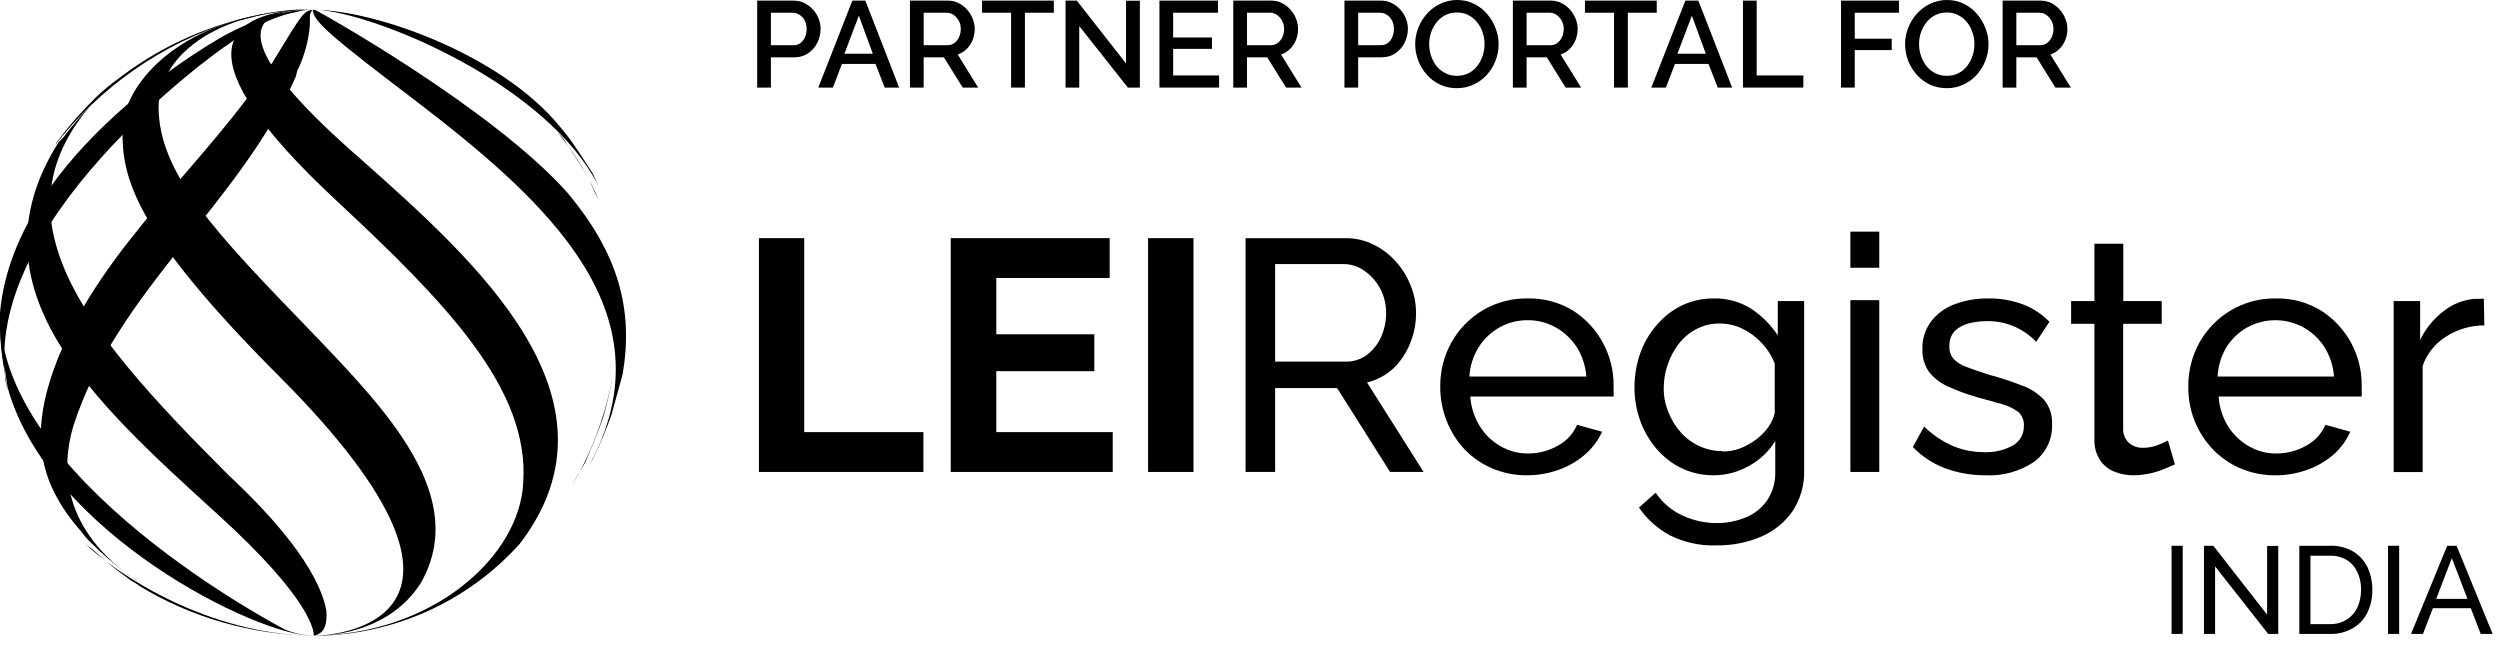
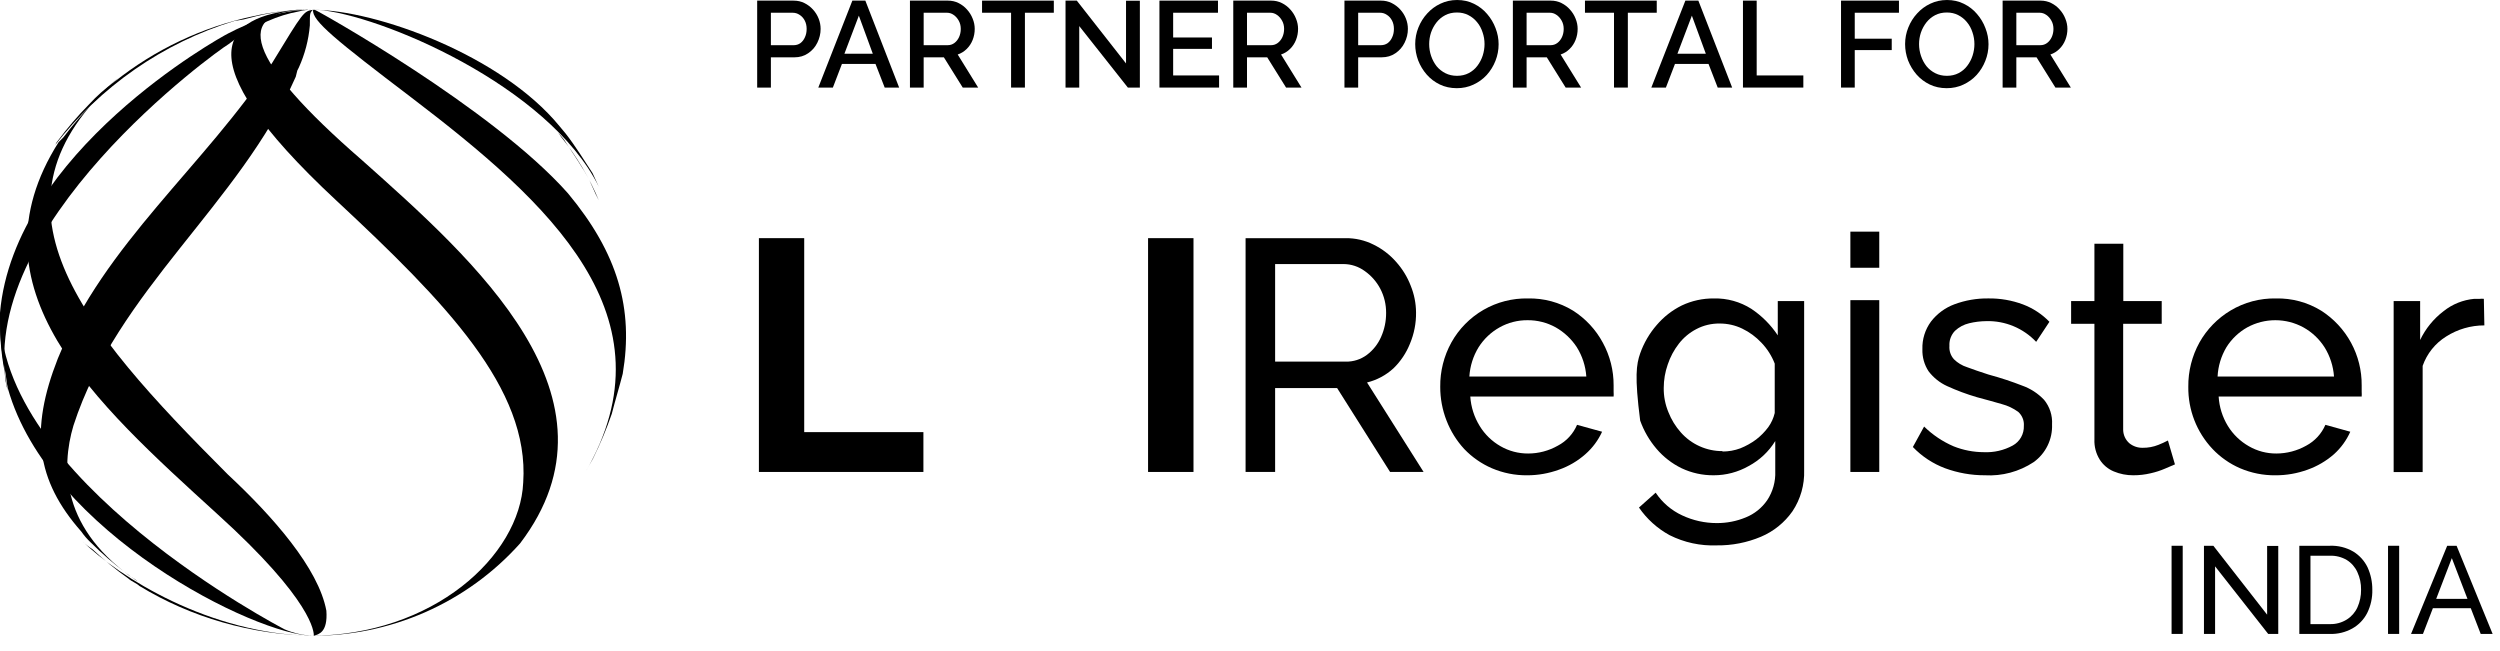
<svg xmlns="http://www.w3.org/2000/svg" width="146" height="38" viewBox="0 0 146 38" fill="none">
  <path d="M116.953 5.114V0.036H119.163C119.392 0.036 119.602 0.083 119.793 0.179C119.984 0.274 120.148 0.4 120.286 0.558C120.429 0.715 120.539 0.892 120.615 1.087C120.696 1.283 120.737 1.483 120.737 1.688C120.737 1.912 120.696 2.127 120.615 2.332C120.534 2.537 120.417 2.713 120.265 2.861C120.117 3.009 119.943 3.116 119.743 3.183L120.937 5.114H120.036L118.934 3.347H117.754V5.114H116.953ZM117.754 2.639H119.156C119.304 2.639 119.435 2.596 119.55 2.511C119.664 2.425 119.755 2.31 119.821 2.167C119.888 2.019 119.922 1.86 119.922 1.688C119.922 1.512 119.883 1.354 119.807 1.216C119.731 1.073 119.631 0.958 119.507 0.873C119.387 0.787 119.256 0.744 119.113 0.744H117.754V2.639Z" fill="black" />
  <path d="M113.69 5.15C113.323 5.15 112.991 5.078 112.696 4.935C112.4 4.792 112.145 4.599 111.93 4.356C111.716 4.108 111.549 3.832 111.429 3.526C111.315 3.216 111.258 2.899 111.258 2.575C111.258 2.236 111.32 1.915 111.444 1.609C111.568 1.299 111.739 1.025 111.959 0.787C112.178 0.544 112.436 0.353 112.731 0.215C113.032 0.072 113.356 0 113.704 0C114.066 0 114.396 0.074 114.691 0.222C114.992 0.37 115.247 0.567 115.456 0.815C115.671 1.063 115.836 1.34 115.95 1.645C116.069 1.95 116.129 2.263 116.129 2.582C116.129 2.921 116.067 3.245 115.943 3.555C115.824 3.86 115.654 4.134 115.435 4.378C115.216 4.616 114.956 4.804 114.655 4.943C114.36 5.081 114.038 5.15 113.69 5.15ZM112.073 2.575C112.073 2.813 112.111 3.045 112.188 3.269C112.264 3.493 112.371 3.693 112.51 3.87C112.653 4.041 112.824 4.177 113.025 4.277C113.225 4.378 113.449 4.428 113.697 4.428C113.954 4.428 114.183 4.375 114.384 4.27C114.584 4.165 114.751 4.025 114.884 3.848C115.023 3.667 115.127 3.467 115.199 3.247C115.271 3.023 115.306 2.799 115.306 2.575C115.306 2.337 115.268 2.108 115.192 1.888C115.12 1.664 115.013 1.466 114.87 1.295C114.727 1.118 114.555 0.98 114.355 0.88C114.159 0.78 113.94 0.73 113.697 0.73C113.439 0.73 113.211 0.782 113.01 0.887C112.81 0.992 112.641 1.133 112.502 1.309C112.364 1.485 112.257 1.683 112.181 1.903C112.109 2.122 112.073 2.346 112.073 2.575Z" fill="black" />
  <path d="M107.516 5.114V0.036H110.899V0.744H108.317V2.26H110.477V2.925H108.317V5.114H107.516Z" fill="black" />
  <path d="M101.789 5.114V0.036H102.59V4.406H105.315V5.114H101.789Z" fill="black" />
  <path d="M98.426 0.036H99.184L101.158 5.114H100.314L99.778 3.734H97.818L97.289 5.114H96.438L98.426 0.036ZM99.621 3.14L98.805 0.915L97.961 3.14H99.621Z" fill="black" />
  <path d="M96.754 0.744H95.066V5.114H94.258V0.744H92.562V0.036H96.754V0.744Z" fill="black" />
  <path d="M88.352 5.114V0.036H90.562C90.791 0.036 91.001 0.083 91.191 0.179C91.382 0.274 91.546 0.4 91.685 0.558C91.828 0.715 91.938 0.892 92.014 1.087C92.095 1.283 92.135 1.483 92.135 1.688C92.135 1.912 92.095 2.127 92.014 2.332C91.933 2.537 91.816 2.713 91.663 2.861C91.516 3.009 91.341 3.116 91.141 3.183L92.336 5.114H91.434L90.333 3.347H89.153V5.114H88.352ZM89.153 2.639H90.555C90.702 2.639 90.834 2.596 90.948 2.511C91.062 2.425 91.153 2.31 91.22 2.167C91.287 2.019 91.32 1.86 91.32 1.688C91.32 1.512 91.282 1.354 91.206 1.216C91.129 1.073 91.029 0.958 90.905 0.873C90.786 0.787 90.655 0.744 90.512 0.744H89.153V2.639Z" fill="black" />
  <path d="M85.08 5.15C84.713 5.15 84.382 5.078 84.086 4.935C83.79 4.792 83.535 4.599 83.321 4.356C83.106 4.108 82.939 3.832 82.82 3.526C82.706 3.216 82.648 2.899 82.648 2.575C82.648 2.236 82.71 1.915 82.834 1.609C82.958 1.299 83.13 1.025 83.349 0.787C83.569 0.544 83.826 0.353 84.122 0.215C84.422 0.072 84.747 0 85.095 0C85.457 0 85.786 0.074 86.082 0.222C86.382 0.37 86.637 0.567 86.847 0.815C87.062 1.063 87.226 1.34 87.341 1.645C87.46 1.95 87.519 2.263 87.519 2.582C87.519 2.921 87.457 3.245 87.334 3.555C87.214 3.86 87.045 4.134 86.826 4.378C86.606 4.616 86.346 4.804 86.046 4.943C85.75 5.081 85.428 5.15 85.08 5.15ZM83.464 2.575C83.464 2.813 83.502 3.045 83.578 3.269C83.655 3.493 83.762 3.693 83.9 3.87C84.043 4.041 84.215 4.177 84.415 4.277C84.615 4.378 84.84 4.428 85.088 4.428C85.345 4.428 85.574 4.375 85.774 4.27C85.975 4.165 86.141 4.025 86.275 3.848C86.413 3.667 86.518 3.467 86.59 3.247C86.661 3.023 86.697 2.799 86.697 2.575C86.697 2.337 86.659 2.108 86.582 1.888C86.511 1.664 86.404 1.466 86.261 1.295C86.118 1.118 85.946 0.98 85.746 0.88C85.55 0.78 85.331 0.73 85.088 0.73C84.83 0.73 84.601 0.782 84.401 0.887C84.201 0.992 84.031 1.133 83.893 1.309C83.755 1.485 83.647 1.683 83.571 1.903C83.5 2.122 83.464 2.346 83.464 2.575Z" fill="black" />
  <path d="M78.516 5.114V0.036H80.647C80.876 0.036 81.086 0.083 81.277 0.179C81.467 0.274 81.634 0.4 81.777 0.558C81.92 0.715 82.03 0.892 82.106 1.087C82.183 1.283 82.221 1.483 82.221 1.688C82.221 1.969 82.156 2.239 82.028 2.496C81.904 2.749 81.725 2.954 81.491 3.111C81.262 3.269 80.995 3.347 80.69 3.347H79.317V5.114H78.516ZM79.317 2.639H80.64C80.793 2.639 80.926 2.599 81.041 2.518C81.155 2.432 81.243 2.317 81.305 2.174C81.372 2.031 81.405 1.869 81.405 1.688C81.405 1.502 81.367 1.337 81.291 1.194C81.215 1.051 81.115 0.942 80.99 0.865C80.871 0.784 80.74 0.744 80.597 0.744H79.317V2.639Z" fill="black" />
  <path d="M72.023 5.114V0.036H74.234C74.463 0.036 74.672 0.083 74.863 0.179C75.054 0.274 75.218 0.4 75.357 0.558C75.5 0.715 75.609 0.892 75.686 1.087C75.767 1.283 75.807 1.483 75.807 1.688C75.807 1.912 75.767 2.127 75.686 2.332C75.605 2.537 75.488 2.713 75.335 2.861C75.187 3.009 75.013 3.116 74.813 3.183L76.007 5.114H75.106L74.005 3.347H72.825V5.114H72.023ZM72.825 2.639H74.227C74.374 2.639 74.505 2.596 74.62 2.511C74.734 2.425 74.825 2.31 74.892 2.167C74.959 2.019 74.992 1.86 74.992 1.688C74.992 1.512 74.954 1.354 74.877 1.216C74.801 1.073 74.701 0.958 74.577 0.873C74.458 0.787 74.327 0.744 74.184 0.744H72.825V2.639Z" fill="black" />
  <path d="M71.194 4.406V5.114H67.711V0.036H71.13V0.744H68.512V2.189H70.779V2.854H68.512V4.406H71.194Z" fill="black" />
  <path d="M63.028 1.523V5.114H62.227V0.036H62.885L65.76 3.705V0.043H66.568V5.114H65.867L63.028 1.523Z" fill="black" />
  <path d="M61.543 0.744H59.855V5.114H59.047V0.744H57.352V0.036H61.543V0.744Z" fill="black" />
  <path d="M53.141 5.114V0.036H55.351C55.58 0.036 55.789 0.083 55.98 0.179C56.171 0.274 56.336 0.4 56.474 0.558C56.617 0.715 56.727 0.892 56.803 1.087C56.884 1.283 56.924 1.483 56.924 1.688C56.924 1.912 56.884 2.127 56.803 2.332C56.722 2.537 56.605 2.713 56.452 2.861C56.304 3.009 56.13 3.116 55.93 3.183L57.125 5.114H56.224L55.122 3.347H53.942V5.114H53.141ZM53.942 2.639H55.344C55.492 2.639 55.623 2.596 55.737 2.511C55.852 2.425 55.942 2.31 56.009 2.167C56.076 2.019 56.109 1.86 56.109 1.688C56.109 1.512 56.071 1.354 55.995 1.216C55.918 1.073 55.818 0.958 55.694 0.873C55.575 0.787 55.444 0.744 55.301 0.744H53.942V2.639Z" fill="black" />
  <path d="M49.778 0.036H50.536L52.51 5.114H51.666L51.129 3.734H49.169L48.64 5.114H47.789L49.778 0.036ZM50.972 3.14L50.157 0.915L49.313 3.14H50.972Z" fill="black" />
  <path d="M44.219 5.115V0.037H46.35C46.579 0.037 46.789 0.084 46.98 0.18C47.17 0.275 47.337 0.401 47.48 0.559C47.623 0.716 47.733 0.893 47.809 1.088C47.886 1.284 47.924 1.484 47.924 1.689C47.924 1.97 47.859 2.24 47.731 2.497C47.607 2.75 47.428 2.955 47.194 3.112C46.965 3.27 46.698 3.348 46.393 3.348H45.02V5.115H44.219ZM45.02 2.64H46.343C46.496 2.64 46.629 2.6 46.744 2.519C46.858 2.433 46.946 2.318 47.008 2.175C47.075 2.032 47.108 1.87 47.108 1.689C47.108 1.503 47.07 1.338 46.994 1.195C46.918 1.052 46.818 0.943 46.694 0.866C46.574 0.785 46.443 0.745 46.3 0.745H45.02V2.64Z" fill="black" />
  <path d="M18.556 0.572C22.133 0.837 32.036 4.987 34.971 10.904L34.604 10.109C34.145 9.403 33.595 8.52 33.045 7.813L32.678 7.372C29.285 3.221 21.949 0.572 18.281 0.572H18.556Z" fill="black" />
  <path d="M18.285 0.572C18.194 1.203 19.655 2.374 24.038 5.706C32.075 11.831 39.471 18.496 34.175 27.593L34.632 26.783C35.052 25.935 35.418 25.063 35.727 24.171C35.91 23.45 36.184 22.549 36.367 21.829C37.006 18.046 36.093 14.803 33.17 11.291C28.787 6.337 18.468 0.572 18.377 0.572H18.285Z" fill="black" />
  <path d="M17.344 0.572C13.279 0.938 10.415 3.131 19.654 11.722C26.029 17.663 30.926 22.689 30.556 28.173C30.371 32.468 25.29 37.129 18.083 37.129C20.403 37.156 22.701 36.688 24.822 35.758C26.942 34.827 28.835 33.456 30.371 31.737C36.839 23.238 27.692 15.195 21.132 9.346C14.388 3.497 13.464 0.572 18.083 0.572H17.344Z" fill="black" />
-   <path d="M18.113 0.572H17.109C10.083 1.212 7.255 5.142 7.164 7.427C7.072 10.26 7.711 13.367 16.288 21.959C30.978 36.673 18.934 37.13 18.387 37.13C19.664 37.13 22.857 36.765 24.591 34.023C27.42 28.996 22.584 23.969 18.295 19.491C12.638 13.642 9.262 10.169 9.262 6.239C9.262 3.497 12.364 0.572 18.387 0.572H18.113Z" fill="black" />
  <path d="M5.528 5.919C4.871 6.577 4.26 7.281 3.7 8.024L3.426 8.299C-1.969 16.811 5.528 23.492 12.66 29.991C18.329 35.117 18.329 36.947 18.329 37.13C18.603 37.039 19.151 36.947 19.06 35.666C18.603 33.194 15.951 30.174 13.3 27.703C4.614 19.007 -1.42 11.868 6.9 4.546L5.528 5.919Z" fill="black" />
  <path d="M0.003 18.612C-0 19.607 0.091 20.599 0.277 21.575C0.369 21.945 0.369 22.316 0.46 22.686C2.836 31.112 14.989 37.13 18.279 37.13C17.714 37.104 17.157 36.979 16.634 36.76C16.451 36.667 -0.271 27.964 0.003 18.057V18.612Z" fill="black" />
  <path d="M5.405 32.08C6.061 32.696 6.763 33.268 7.504 33.792C7.687 33.963 7.961 34.049 8.143 34.22C11.162 36.063 14.674 37.072 18.276 37.13C12.251 37.044 6.957 33.707 4.766 31.567C4.959 31.759 5.173 31.931 5.405 32.08Z" fill="black" />
  <path d="M34.97 11.699C34.417 10.369 33.676 9.122 32.769 7.996L32.586 7.725L32.953 8.177C33.411 8.899 34.053 9.802 34.42 10.525L34.787 11.338L34.97 11.699Z" fill="black" />
-   <path d="M35.237 24.334C34.972 25.163 34.531 26.177 34.178 27.006L33.736 27.743C33.648 27.927 33.471 28.204 33.383 28.388C34.469 26.576 35.246 24.581 35.679 22.491C35.7 22.336 35.729 22.182 35.767 22.03C35.632 22.808 35.455 23.577 35.237 24.334Z" fill="black" />
  <path d="M18.003 0.574C16.853 0.577 15.707 0.734 14.597 1.041L14.229 1.135L13.676 1.228C9.522 2.505 5.857 5.051 3.18 8.52C3.272 8.426 3.272 8.333 3.364 8.239C3.928 7.48 4.543 6.762 5.205 6.089C5.652 5.604 6.146 5.166 6.678 4.78C9.053 2.887 11.826 1.575 14.781 0.948C15.928 0.683 17.103 0.557 18.28 0.574H18.003Z" fill="black" />
  <path d="M17.456 0.667C16.192 0.901 15.001 1.432 13.983 2.217L13.709 2.308L13.344 2.582C12.704 2.947 -1.645 13.251 0.457 22.825C0.352 22.469 0.29 22.101 0.274 21.731C0.088 20.769 -0.004 19.792 0 18.813V18.266C0.823 8.874 12.795 2.217 13.344 1.944C13.961 1.621 14.603 1.346 15.263 1.123C16.221 0.74 17.247 0.554 18.279 0.576C18.002 0.561 17.724 0.592 17.456 0.667Z" fill="black" />
  <path d="M18.095 1.482C18.023 2.33 17.806 3.161 17.455 3.937L17.363 4.119L17.272 4.483C13.98 11.941 6.849 16.943 4.289 24.856C3.558 27.312 3.558 30.95 8.038 33.951C7.855 33.769 7.58 33.678 7.398 33.496C6.655 32.939 5.952 32.331 5.295 31.677C5.09 31.485 4.906 31.272 4.746 31.041C2.095 28.039 1.729 25.129 3.375 20.945C6.118 14.215 11.969 9.667 15.9 3.665C17.729 0.663 17.729 0.663 18.277 0.572C18.095 0.754 18.095 0.754 18.095 1.482Z" fill="black" />
  <path d="M44.32 27.562V13.908H46.966V25.236H53.927V27.562H44.32Z" fill="black" />
-   <path d="M64.983 25.236V27.562H55.523V13.908H64.805V16.234H58.184V19.522H63.908V21.677H58.184V25.236H64.983Z" fill="black" />
  <path d="M67.047 27.562V13.908H69.7V27.562H67.047Z" fill="black" />
  <path d="M72.742 27.562V13.909H78.574C79.146 13.901 79.711 14.031 80.222 14.289C80.719 14.533 81.163 14.873 81.529 15.289C81.899 15.7 82.19 16.175 82.388 16.692C82.588 17.185 82.693 17.711 82.697 18.243C82.706 18.871 82.585 19.494 82.341 20.073C82.125 20.613 81.799 21.102 81.382 21.507C80.945 21.91 80.412 22.195 79.835 22.337L83.138 27.562H81.181L78.087 22.662H74.467V27.562H72.742ZM74.467 21.119H78.59C79.035 21.129 79.47 20.99 79.827 20.724C80.189 20.453 80.475 20.092 80.655 19.677C80.852 19.236 80.952 18.757 80.949 18.274C80.953 17.782 80.836 17.298 80.609 16.863C80.393 16.452 80.082 16.098 79.704 15.831C79.347 15.569 78.916 15.425 78.474 15.421H74.467V21.119Z" fill="black" />
  <path d="M89.184 27.757C88.477 27.764 87.776 27.624 87.126 27.346C86.518 27.083 85.968 26.701 85.51 26.221C85.067 25.74 84.718 25.18 84.481 24.57C84.233 23.938 84.107 23.264 84.11 22.585C84.1 21.682 84.323 20.793 84.759 20.003C85.201 19.208 85.851 18.548 86.638 18.094C87.426 17.641 88.322 17.411 89.23 17.429C90.159 17.409 91.075 17.656 91.868 18.142C92.599 18.608 93.198 19.254 93.608 20.018C94.024 20.781 94.24 21.638 94.235 22.507C94.235 22.639 94.235 22.763 94.235 22.88C94.242 22.973 94.242 23.066 94.235 23.159H85.865C85.905 23.769 86.094 24.36 86.415 24.88C86.714 25.369 87.132 25.775 87.629 26.058C88.12 26.342 88.679 26.489 89.246 26.485C89.853 26.485 90.45 26.327 90.978 26.027C91.481 25.764 91.877 25.334 92.1 24.81L93.562 25.213C93.334 25.715 93.001 26.161 92.587 26.524C92.135 26.924 91.609 27.232 91.04 27.431C90.445 27.647 89.817 27.758 89.184 27.757ZM85.811 21.988H92.641C92.599 21.38 92.408 20.791 92.084 20.274C91.772 19.797 91.35 19.4 90.855 19.119C90.35 18.84 89.783 18.695 89.207 18.7C88.636 18.696 88.073 18.84 87.575 19.119C87.078 19.396 86.658 19.794 86.353 20.274C86.034 20.792 85.849 21.381 85.811 21.988Z" fill="black" />
-   <path d="M100.079 27.756C99.431 27.762 98.791 27.622 98.207 27.346C97.643 27.072 97.142 26.684 96.737 26.206C96.323 25.72 96 25.163 95.786 24.562C95.565 23.945 95.453 23.294 95.453 22.639C95.452 21.958 95.564 21.282 95.786 20.639C96.001 20.03 96.329 19.467 96.753 18.98C97.158 18.505 97.655 18.117 98.215 17.84C98.802 17.562 99.444 17.422 100.094 17.429C100.864 17.411 101.623 17.621 102.275 18.034C102.889 18.442 103.415 18.969 103.822 19.584V17.584H105.362V27.462C105.39 28.312 105.152 29.15 104.681 29.858C104.218 30.517 103.581 31.034 102.84 31.346C102.025 31.689 101.148 31.861 100.264 31.85C99.308 31.888 98.358 31.683 97.503 31.253C96.789 30.864 96.176 30.311 95.716 29.641L96.691 28.772C97.074 29.348 97.61 29.807 98.238 30.098C98.872 30.396 99.563 30.549 100.264 30.548C100.845 30.551 101.421 30.438 101.958 30.214C102.462 30.01 102.894 29.662 103.203 29.214C103.534 28.715 103.699 28.123 103.675 27.524V25.756C103.298 26.371 102.763 26.874 102.128 27.214C101.503 27.571 100.797 27.758 100.079 27.756ZM100.597 26.369C100.95 26.369 101.301 26.306 101.633 26.183C101.96 26.052 102.27 25.88 102.554 25.671C102.823 25.464 103.062 25.222 103.265 24.95C103.445 24.701 103.573 24.419 103.644 24.12V21.236C103.469 20.783 103.206 20.369 102.871 20.018C102.549 19.674 102.166 19.392 101.742 19.189C101.333 18.993 100.886 18.893 100.434 18.894C99.958 18.886 99.487 18.998 99.065 19.22C98.667 19.427 98.319 19.718 98.044 20.073C97.76 20.439 97.54 20.85 97.395 21.29C97.241 21.729 97.163 22.19 97.162 22.655C97.156 23.139 97.248 23.619 97.433 24.066C97.603 24.501 97.849 24.903 98.16 25.252C98.465 25.598 98.84 25.874 99.26 26.062C99.68 26.251 100.136 26.348 100.597 26.345V26.369Z" fill="black" />
+   <path d="M100.079 27.756C99.431 27.762 98.791 27.622 98.207 27.346C97.643 27.072 97.142 26.684 96.737 26.206C96.323 25.72 96 25.163 95.786 24.562C95.452 21.958 95.564 21.282 95.786 20.639C96.001 20.03 96.329 19.467 96.753 18.98C97.158 18.505 97.655 18.117 98.215 17.84C98.802 17.562 99.444 17.422 100.094 17.429C100.864 17.411 101.623 17.621 102.275 18.034C102.889 18.442 103.415 18.969 103.822 19.584V17.584H105.362V27.462C105.39 28.312 105.152 29.15 104.681 29.858C104.218 30.517 103.581 31.034 102.84 31.346C102.025 31.689 101.148 31.861 100.264 31.85C99.308 31.888 98.358 31.683 97.503 31.253C96.789 30.864 96.176 30.311 95.716 29.641L96.691 28.772C97.074 29.348 97.61 29.807 98.238 30.098C98.872 30.396 99.563 30.549 100.264 30.548C100.845 30.551 101.421 30.438 101.958 30.214C102.462 30.01 102.894 29.662 103.203 29.214C103.534 28.715 103.699 28.123 103.675 27.524V25.756C103.298 26.371 102.763 26.874 102.128 27.214C101.503 27.571 100.797 27.758 100.079 27.756ZM100.597 26.369C100.95 26.369 101.301 26.306 101.633 26.183C101.96 26.052 102.27 25.88 102.554 25.671C102.823 25.464 103.062 25.222 103.265 24.95C103.445 24.701 103.573 24.419 103.644 24.12V21.236C103.469 20.783 103.206 20.369 102.871 20.018C102.549 19.674 102.166 19.392 101.742 19.189C101.333 18.993 100.886 18.893 100.434 18.894C99.958 18.886 99.487 18.998 99.065 19.22C98.667 19.427 98.319 19.718 98.044 20.073C97.76 20.439 97.54 20.85 97.395 21.29C97.241 21.729 97.163 22.19 97.162 22.655C97.156 23.139 97.248 23.619 97.433 24.066C97.603 24.501 97.849 24.903 98.16 25.252C98.465 25.598 98.84 25.874 99.26 26.062C99.68 26.251 100.136 26.348 100.597 26.345V26.369Z" fill="black" />
  <path d="M108.062 15.637V13.528H109.749V15.637H108.062ZM108.062 27.562V17.529H109.749V27.562H108.062Z" fill="black" />
  <path d="M115.911 27.756C115.12 27.758 114.334 27.618 113.591 27.345C112.88 27.078 112.237 26.654 111.711 26.105L112.368 24.91C112.867 25.399 113.452 25.791 114.093 26.066C114.655 26.29 115.253 26.406 115.857 26.407C116.444 26.434 117.027 26.3 117.543 26.019C117.747 25.907 117.916 25.741 118.03 25.538C118.145 25.335 118.201 25.105 118.193 24.872C118.205 24.718 118.181 24.564 118.123 24.422C118.065 24.279 117.975 24.152 117.86 24.05C117.573 23.843 117.251 23.69 116.909 23.6C116.499 23.484 116.019 23.344 115.455 23.197C114.857 23.023 114.273 22.805 113.707 22.546C113.283 22.352 112.914 22.056 112.631 21.685C112.378 21.302 112.252 20.849 112.268 20.39C112.25 19.811 112.427 19.243 112.771 18.777C113.124 18.32 113.598 17.971 114.14 17.77C114.775 17.534 115.45 17.418 116.128 17.428C116.814 17.419 117.496 17.538 118.139 17.777C118.723 17.998 119.251 18.344 119.686 18.793L118.912 19.964C118.54 19.57 118.09 19.259 117.59 19.05C117.091 18.842 116.553 18.741 116.012 18.754C115.67 18.757 115.33 18.798 114.998 18.878C114.689 18.951 114.403 19.103 114.171 19.32C114.058 19.437 113.972 19.576 113.915 19.728C113.86 19.88 113.836 20.042 113.846 20.204C113.835 20.345 113.853 20.486 113.898 20.619C113.943 20.752 114.015 20.875 114.109 20.98C114.326 21.194 114.591 21.354 114.882 21.445C115.215 21.576 115.656 21.716 116.12 21.871C116.893 22.081 117.528 22.298 118.084 22.515C118.576 22.687 119.018 22.974 119.376 23.352C119.706 23.755 119.871 24.267 119.84 24.787C119.857 25.214 119.767 25.639 119.579 26.023C119.392 26.407 119.112 26.739 118.765 26.988C117.921 27.546 116.92 27.815 115.911 27.756Z" fill="black" />
  <path d="M127.017 27.12L126.437 27.368C126.166 27.485 125.883 27.576 125.594 27.64C125.262 27.719 124.922 27.758 124.581 27.756C124.191 27.759 123.804 27.682 123.444 27.531C123.107 27.391 122.82 27.15 122.624 26.841C122.405 26.488 122.297 26.078 122.314 25.663V18.909H120.953V17.583H122.314V14.234H124.001V17.583H126.244V18.909H123.993V25.112C123.997 25.26 124.031 25.405 124.093 25.538C124.156 25.672 124.246 25.791 124.356 25.887C124.575 26.063 124.849 26.157 125.13 26.151C125.445 26.155 125.758 26.097 126.05 25.98C126.241 25.905 126.426 25.82 126.607 25.725L127.017 27.12Z" fill="black" />
  <path d="M132.887 27.757C132.177 27.765 131.474 27.625 130.822 27.346C130.215 27.083 129.668 26.7 129.213 26.221C128.286 25.24 127.779 23.936 127.797 22.585C127.787 21.683 128.011 20.793 128.447 20.003C128.879 19.232 129.506 18.588 130.265 18.134C131.065 17.655 131.985 17.41 132.918 17.429C133.847 17.408 134.763 17.656 135.555 18.142C136.287 18.608 136.888 19.254 137.303 20.018C137.717 20.781 137.93 21.638 137.922 22.508C137.922 22.639 137.922 22.763 137.922 22.88C137.929 22.973 137.929 23.066 137.922 23.159H129.569C129.605 23.768 129.791 24.36 130.11 24.88C130.412 25.37 130.833 25.775 131.332 26.059C131.821 26.342 132.376 26.489 132.941 26.485C133.551 26.484 134.149 26.327 134.681 26.028C135.183 25.762 135.578 25.332 135.803 24.81L137.257 25.213C137.035 25.713 136.711 26.159 136.306 26.524C135.852 26.922 135.327 27.23 134.759 27.431C134.159 27.649 133.525 27.76 132.887 27.757ZM129.507 21.988H136.306C136.263 21.38 136.072 20.791 135.749 20.274C135.44 19.793 135.018 19.396 134.519 19.119C134.015 18.844 133.452 18.7 132.879 18.7C132.306 18.7 131.742 18.844 131.239 19.119C130.744 19.397 130.327 19.794 130.025 20.274C129.715 20.794 129.537 21.383 129.507 21.988Z" fill="black" />
  <path d="M145.087 19.003C144.295 19.002 143.52 19.228 142.852 19.654C142.214 20.052 141.731 20.656 141.483 21.367V27.57H139.789V17.584H141.336V19.855C141.652 19.193 142.121 18.616 142.705 18.173C143.219 17.762 143.844 17.511 144.5 17.452H144.824C144.902 17.443 144.979 17.443 145.057 17.452L145.087 19.003Z" fill="black" />
  <path d="M126.82 37.021V31.873H127.47V37.021H126.82Z" fill="black" />
  <path d="M129.361 33.075V37.021H128.711V31.873H129.26L132.4 35.897V31.881H133.05V37.021H132.462L129.361 33.075Z" fill="black" />
  <path d="M134.281 37.022V31.873H136.06C136.542 31.853 137.02 31.971 137.437 32.215C137.799 32.437 138.09 32.76 138.272 33.145C138.454 33.552 138.547 33.994 138.543 34.44C138.555 34.913 138.451 35.381 138.242 35.804C138.047 36.183 137.746 36.496 137.375 36.704C136.974 36.927 136.519 37.037 136.06 37.022H134.281ZM137.886 34.44C137.893 34.084 137.819 33.731 137.669 33.409C137.537 33.117 137.322 32.871 137.05 32.703C136.751 32.527 136.407 32.441 136.06 32.455H134.931V36.448H136.06C136.412 36.459 136.76 36.364 137.058 36.177C137.33 36.005 137.545 35.757 137.677 35.463C137.82 35.142 137.891 34.792 137.886 34.44Z" fill="black" />
  <path d="M139.461 37.021V31.873H140.111V37.021H139.461Z" fill="black" />
  <path d="M142.916 31.873H143.465L145.569 37.021H144.873L144.293 35.517H142.081L141.501 37.021H140.805L142.916 31.873ZM144.1 34.974L143.187 32.594L142.274 34.974H144.1Z" fill="black" />
</svg>